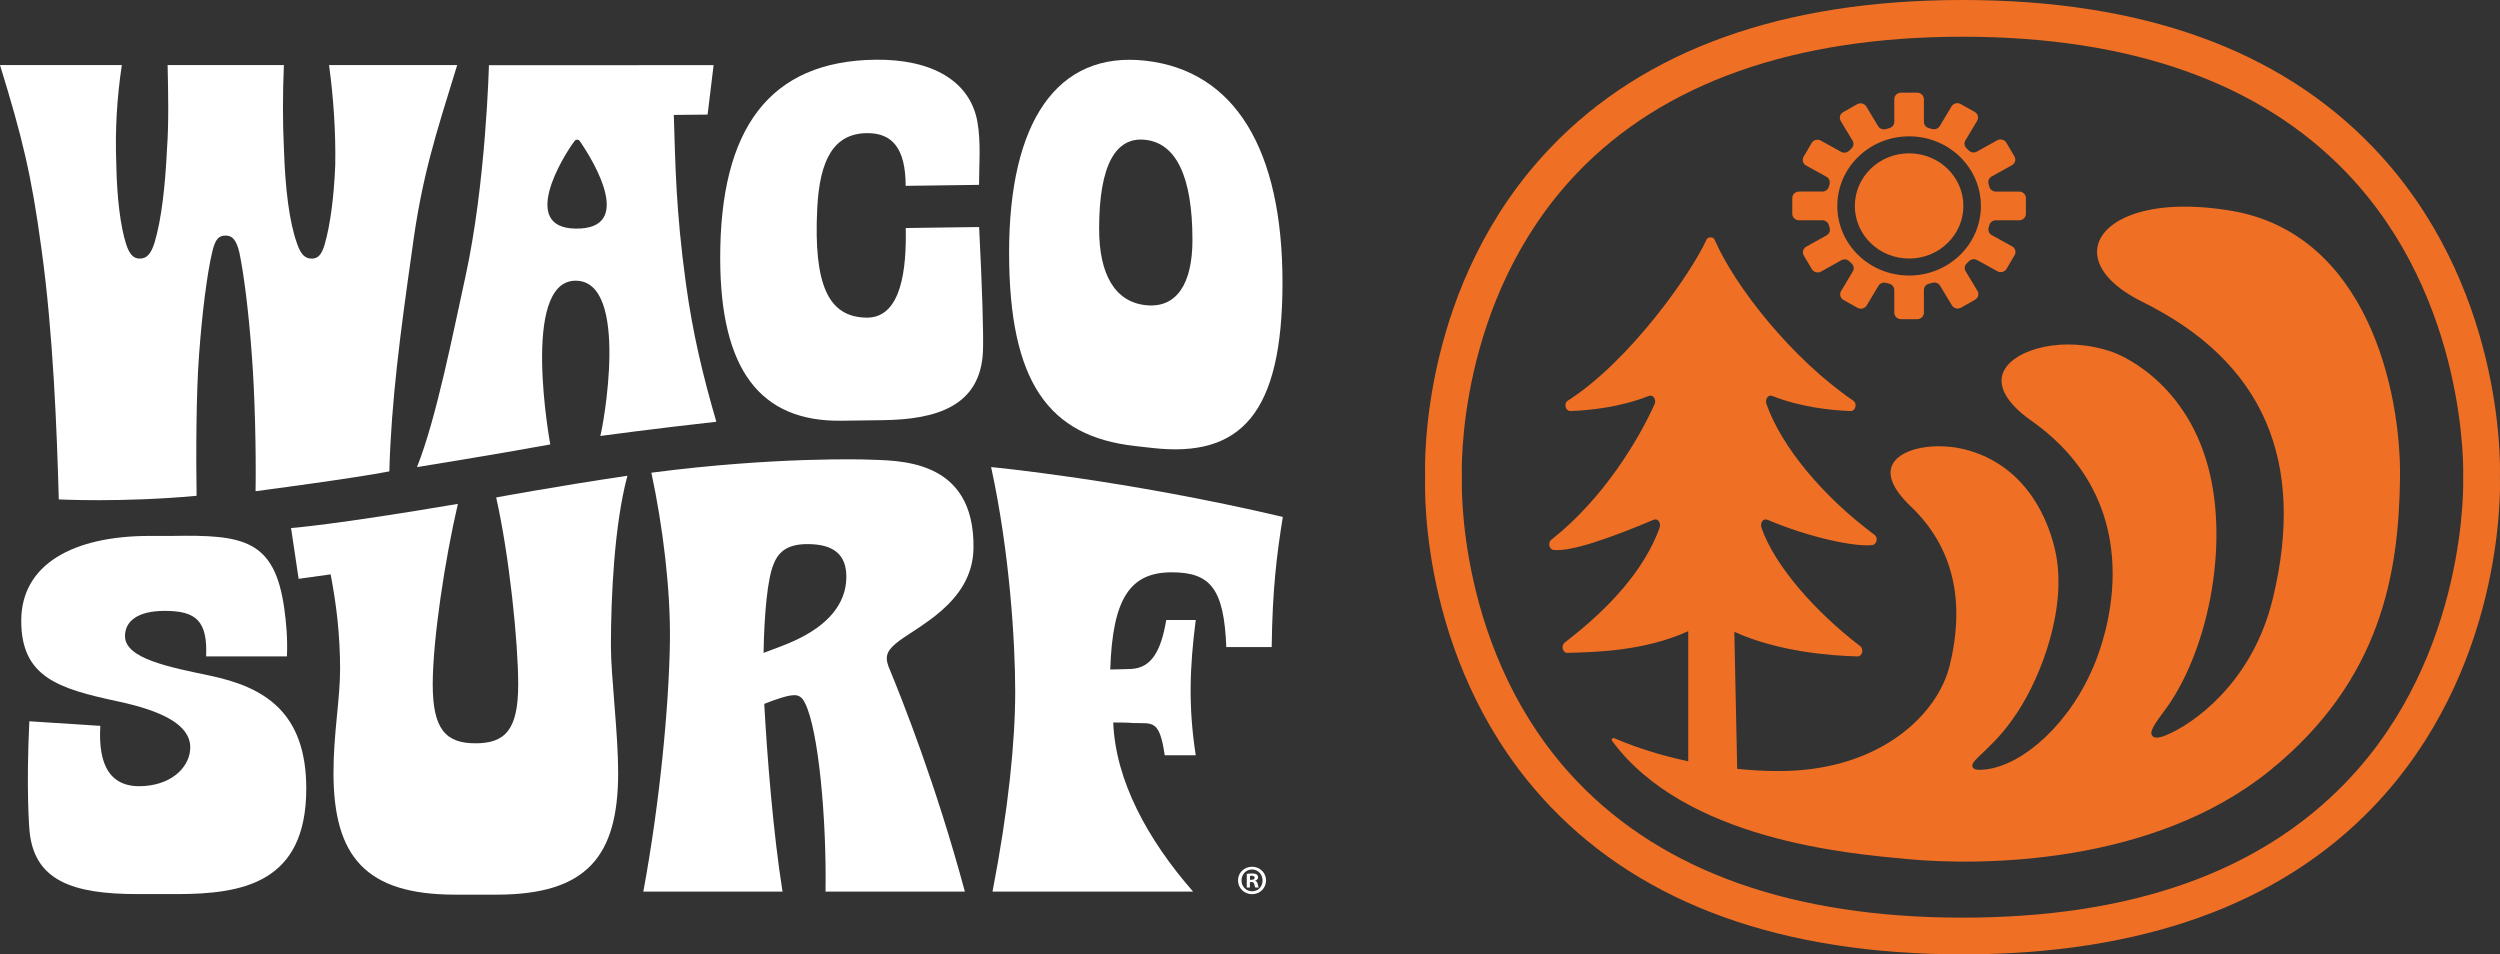
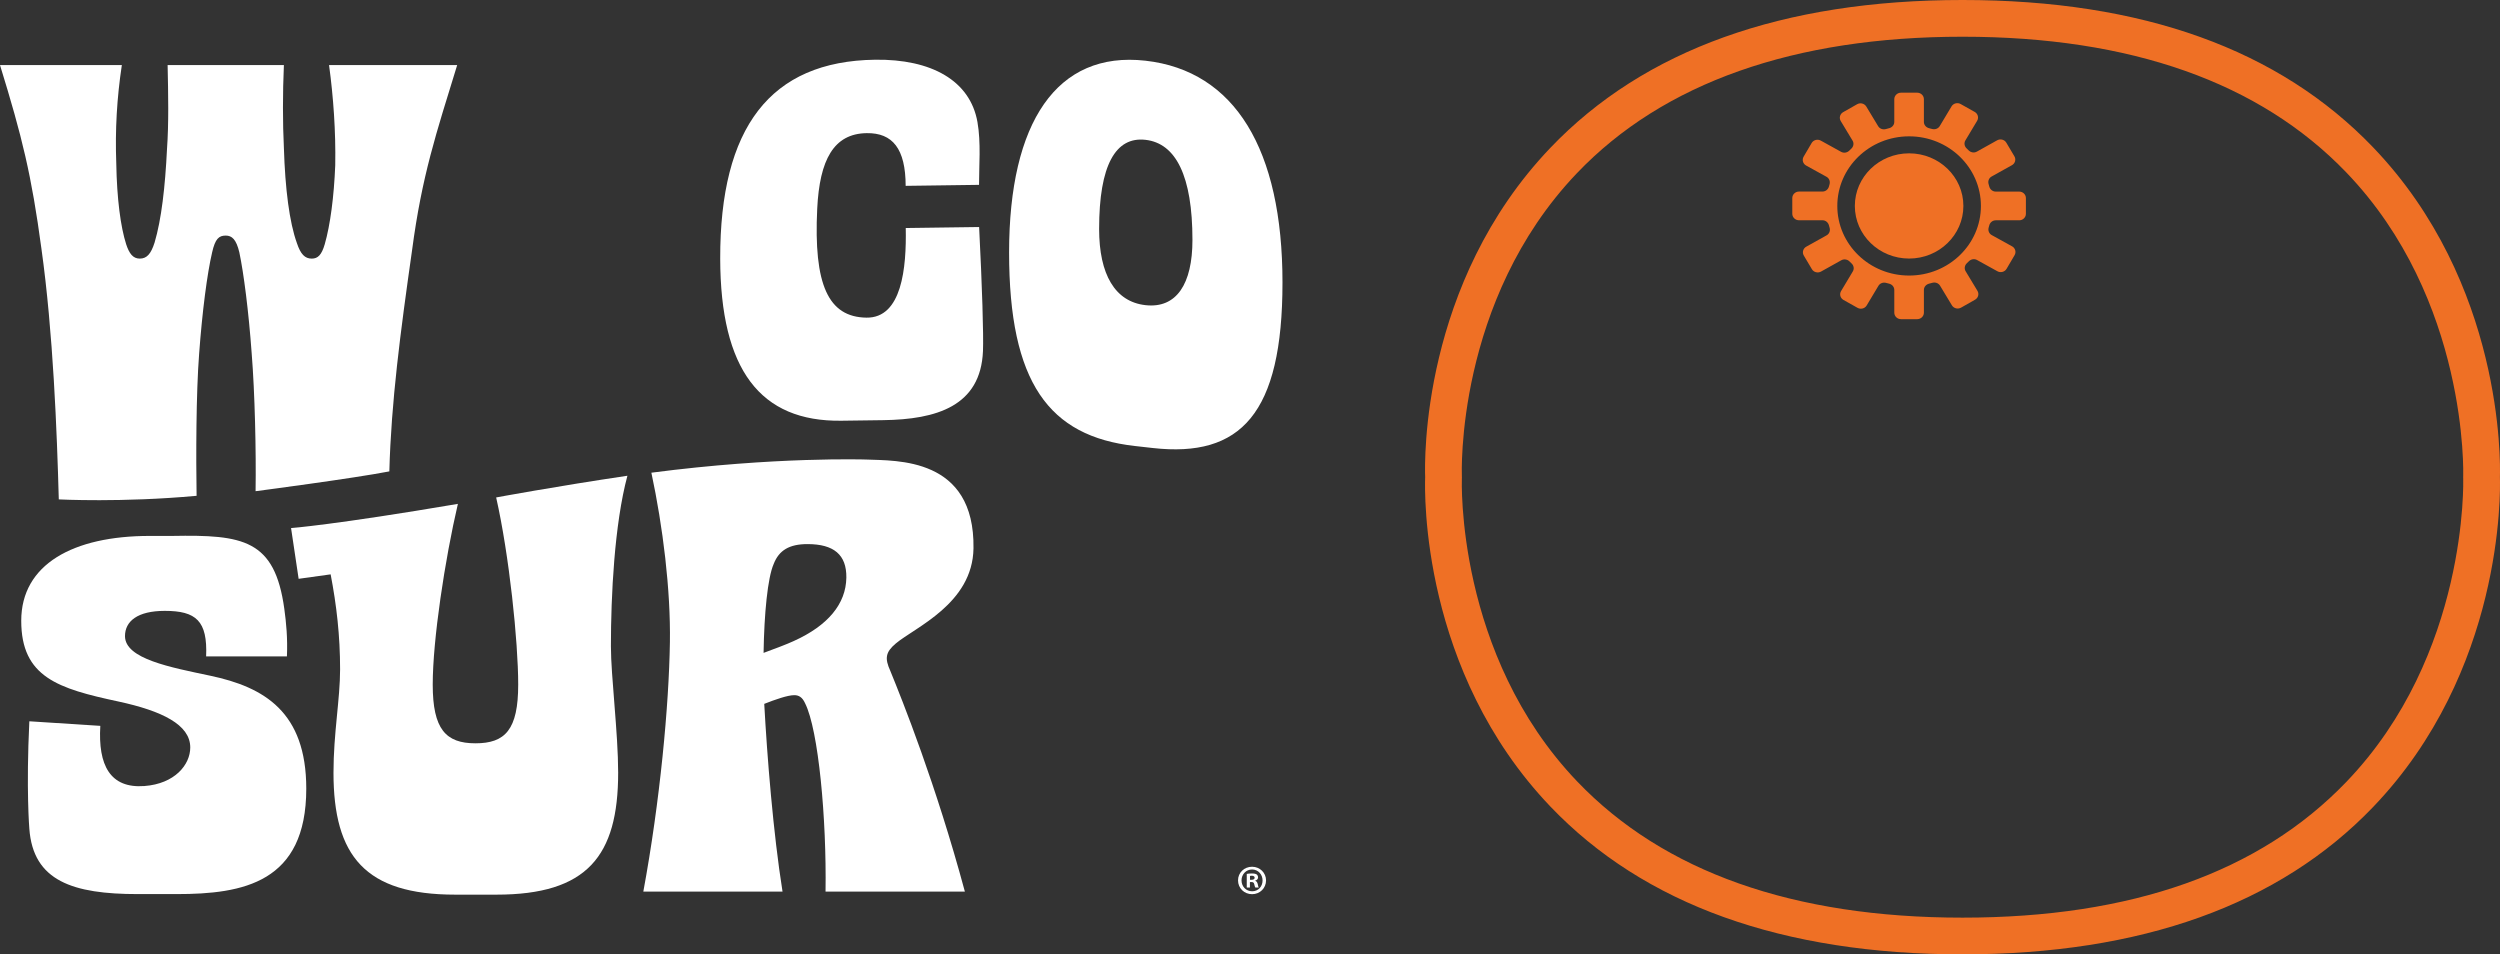
<svg xmlns="http://www.w3.org/2000/svg" id="Layer_1" data-name="Layer 1" viewBox="0 0 2707.66 1033.63">
  <rect x="0" y="0" width="2707.66" height="1033.63" fill="#333333" stroke="none" />
  <g>
    <path d="m2125.55,1033.63c-194.84,0-345.06-53.91-446.49-160.21-140.02-146.74-136.15-339.62-135.52-356.61-.63-16.99-4.5-209.87,135.52-356.61C1780.5,53.91,1930.72,0,2125.55,0s343.04,53.64,444.55,159.44c141.14,147.09,137.99,341.1,137.46,357.37.53,16.28,3.68,210.28-137.46,357.37-101.51,105.8-251.08,159.44-444.55,159.44h0Zm-542.25-515.9h0c-.08,1.89-6.9,190.83,124.86,328.6,93.64,97.9,234.07,147.54,417.4,147.54s321.81-49.41,415.53-146.87c132.6-137.87,126.79-327.49,126.72-329.38l-.03-.8.03-.82c.07-1.87,5.88-191.49-126.72-329.36-93.72-97.45-233.53-146.87-415.53-146.87s-324.09,49.75-417.73,147.88c-131.84,138.17-124.62,326.36-124.53,328.24l.04.93-.04.91h0Z" fill="#ef7025" />
-     <path d="m2416.44,228.25c-83.46-13.97-134.65,6.95-143.77,35.45-6.86,21.45,10.87,45.03,47.41,63.07,131.98,65.13,177.32,172.62,141.7,320.92-23.41,97.48-92.87,137.13-105.46,143.69-14.76,7.68-22.03,9.34-25.07,5.69-2.37-2.84-2.69-6.68,11.8-25.71,47.41-62.29,71.6-177.88,48.86-264.39-25.98-98.87-102.66-125.24-103.43-125.47-52.91-18.78-105.97-3.57-118,19.89-8.1,15.81,2.38,35.07,29.53,54.23,124.76,88.01,85.15,221.1,70.04,259.79-26.42,67.65-78.49,112.64-118.34,117.79-9.7,1.25-13.81.6-15.18-2.41-1.93-4.26,3.4-8.06,15.15-19.52,11.91-11.62,21.17-21.53,33.06-39.49,26.68-40.32,54.83-115.35,41.13-175.67-10.08-44.41-38.79-95.11-99.29-109.72-29-6.99-66.72-2.16-76.65,16.21-6.35,11.75.36,27.54,19.38,45.68,45.49,43.35,59.74,101.36,42.34,172.42-12.98,53.04-73.83,111.43-176.77,114.29-.16,0-20.97.91-51.87-2.09l-1.54-.23-3.09-148.36c47.56,21.51,104.3,25.9,133.21,26.63,5.38.13,7.44-7.8,2.97-11.23-49.84-38.19-92.45-87.47-106.63-127.64-1.95-5.52,1.48-11.19,6.4-9.1,44.85,19.03,94.82,29.64,113.43,27.35,4.9-.61,6.61-7.97,2.46-11.05-56.63-42.11-100.76-95.74-116.95-141.41-1.91-5.39,1.54-10.9,6.37-8.99,30.77,12.2,63.79,15.54,84.52,16.32,5.48.21,7.71-8.06,3.01-11.27-66.68-45.57-127.96-123.33-150.2-174.42-.83-1.91-2.72-2.44-4.29-2.41h-.14c-1.56-.03-3.43.51-4.29,2.41-16.22,35.96-82.74,131.34-150.2,174.42-4.79,3.06-2.46,11.48,3.01,11.27,20.73-.77,53.75-4.12,84.52-16.32,4.83-1.92,8.71,3.8,6.38,8.99-16.96,37.63-54.96,101.98-111.73,146.69-4.07,3.2-2.44,10.44,2.46,11.05,18.6,2.29,63.34-13.6,108.2-32.63,4.92-2.09,8.4,3.61,6.39,9.1-16.16,44.19-52.64,85.59-102.49,123.78-4.48,3.43-2.41,11.37,2.97,11.23,29.24-.73,83.27-1.78,130.7-23.51v140.94c-28.58-6.05-55.53-14.42-80.08-25.03-.3-.13-.57-.18-.82-.18-.81,0-1.34.56-1.51.78-.27.35-.82,1.26-.05,2.32,79.33,107.61,256.52,122.15,319.95,128.06,79.12,7.38,265.21,6.83,392.15-95.68,122.01-98.53,139.81-215.88,141.27-316.33,1.4-95.02-35.73-265.53-182.98-290.19h.05Z" fill="#ef7025" />
    <g>
      <ellipse cx="2067.69" cy="223.05" rx="58.78" ry="56.98" fill="#ef7025" />
      <path d="m2186.94,207.51h-25.41c-3.39,0-6.19-2.31-7.02-5.5-.23-.89-.48-1.78-.74-2.66-.94-3.17.32-6.53,3.26-8.17l22.03-12.28c3.47-1.93,4.66-6.23,2.67-9.59l-8.76-14.77c-1.99-3.36-6.42-4.52-9.9-2.59l-22.01,12.27c-2.94,1.64-6.56,1-8.91-1.37-.7-.7-1.42-1.4-2.14-2.08-2.44-2.29-3.09-5.81-1.38-8.65l12.74-21.29c2.01-3.36.82-7.66-2.64-9.6l-15.2-8.54c-3.47-1.95-7.9-.8-9.9,2.55l-12.75,21.31c-1.7,2.85-5.17,4.05-8.43,3.13-1.02-.29-2.04-.56-3.08-.81-3.28-.8-5.67-3.52-5.67-6.8v-24.64c0-3.88-3.24-7.03-7.24-7.03h-17.57c-4.01,0-7.25,3.15-7.25,7.03v24.64c0,3.28-2.38,5.99-5.66,6.8-1.14.28-2.27.58-3.39.9-3.25.93-6.72-.26-8.43-3.1l-12.83-21.27c-2.02-3.35-6.46-4.48-9.91-2.52l-15.17,8.6c-3.46,1.96-4.62,6.26-2.6,9.61l12.82,21.25c1.71,2.84,1.07,6.37-1.36,8.66-.73.68-1.44,1.38-2.14,2.08-2.35,2.36-5.96,3.01-8.89,1.39l-22.05-12.19c-3.48-1.92-7.9-.75-9.89,2.62l-8.7,14.8c-1.98,3.37-.77,7.66,2.7,9.58l22.07,12.19c2.95,1.63,4.22,4.99,3.3,8.16-.23.78-.44,1.56-.65,2.35-.83,3.19-3.64,5.5-7.03,5.5h-25.4c-4.01,0-7.25,3.15-7.25,7.03v17.03c0,3.88,3.24,7.03,7.25,7.03h25.41c3.39,0,6.19,2.31,7.02,5.5.23.89.48,1.78.74,2.66.93,3.17-.32,6.53-3.26,8.17l-22.03,12.28c-3.47,1.93-4.66,6.23-2.67,9.59l8.76,14.77c2,3.36,6.42,4.52,9.9,2.59l22.01-12.27c2.94-1.64,6.56-1,8.91,1.37.7.7,1.42,1.4,2.14,2.08,2.43,2.29,3.08,5.81,1.38,8.65l-12.74,21.3c-2.01,3.36-.83,7.65,2.63,9.6l15.2,8.54c3.46,1.95,7.9.8,9.9-2.55l12.75-21.31c1.7-2.85,5.17-4.05,8.43-3.13,1.02.29,2.04.56,3.08.81,3.28.8,5.66,3.52,5.66,6.8v24.63c0,3.88,3.24,7.03,7.25,7.03h17.57c4,0,7.24-3.15,7.24-7.03v-24.64c0-3.28,2.39-5.99,5.66-6.8,1.14-.28,2.27-.58,3.39-.9,3.25-.93,6.72.26,8.44,3.1l12.83,21.27c2.02,3.35,6.46,4.48,9.91,2.52l15.17-8.6c3.46-1.96,4.62-6.26,2.6-9.61l-12.82-21.25c-1.71-2.84-1.07-6.37,1.36-8.66.72-.68,1.43-1.38,2.14-2.08,2.35-2.36,5.95-3.02,8.89-1.39l22.06,12.19c3.48,1.92,7.9.75,9.89-2.62l8.7-14.8c1.98-3.37.77-7.66-2.7-9.58l-22.07-12.19c-2.95-1.63-4.22-5-3.3-8.17.23-.78.45-1.56.65-2.35.83-3.19,3.64-5.5,7.03-5.5h25.4c4,0,7.24-3.15,7.24-7.03v-17.03c0-3.88-3.24-7.03-7.24-7.03h0Zm-119.25,90.93c-42.95,0-77.77-33.75-77.77-75.39s34.82-75.39,77.77-75.39,77.77,33.75,77.77,75.39-34.82,75.39-77.77,75.39Z" fill="#ef7025" />
    </g>
  </g>
  <g>
    <path d="m31.76,781.2l76.89,4.95c-2.57,42.57,10.57,67.95,47.73,65.18,32.85-2.45,49.68-23.02,49.68-41.79,0-24.67-30.66-39.6-77.97-49.79-65.06-13.94-105.09-26.28-105.09-87.41s56.23-91.89,139.02-91.89h24.51c76.95-1.42,111.07,3.85,121.4,79.02,2.05,14.89,3.68,31.61,2.83,51.45l-87.52.03c1.69-38.61-10.98-49.33-44.78-49.33-29.57,0-43.09,11.26-43.09,27.35,0,24.67,49.32,33.78,92.42,42.9,58.29,12.33,103.92,39.15,103.92,122.27,0,101.89-68.43,114.22-140.25,114.22h-42.25c-70.13,0-113.34-14.05-117.44-70.78,0,0-3.58-42.34,0-116.37h0Z" fill="#fff" />
    <path d="m938.2,497.71c32.61,1.41,117.66-2.78,116.15,96.2-.91,59.93-63.35,85.51-84.14,103.02-11.2,9.42-12.09,16.16-5.98,29.62,12.94,31.65,49.41,122.64,80.79,239.12h-150.91c1.2-78.78-7.6-175.06-22.16-204.01-3.06-6.73-6.97-8.75-11.71-8.75-7.1,0-20.59,4.71-32.51,9.42,3.08,56.56,9.71,140.05,19.8,203.34h-150.77c18.06-97.63,27.74-201.47,28.79-270.15.86-56.56-7.54-124.99-20.07-183.56,134.65-17.58,232.71-14.25,232.71-14.25h.01Zm-21.55,127.94c.38-24.91-13.66-36.36-42.07-36.36-19.74,0-30.89,6.73-36.64,21.55-6.54,14.81-10.29,53.87-10.94,96.28,12.7-4.71,25.4-9.43,32.56-12.79,37.36-16.83,56.66-40.4,57.09-68.68Z" fill="#fff" />
-     <path d="m1389.37,559.86c-6.56,41.08-11.23,77.77-12.05,140.92h-49.16c-2.46-63.15-17.21-80.93-59-80.93-45.06,0-64.22,28.02-66.68,105.27,7.37,0,18.85-.61,22.94-.61,21.31-1.22,31.96-18.69,37.7-53.03h31.96c-6.55,50.89-8.19,93.81,0,146.55h-33.6c-5.73-39.24-13.17-34.3-33.66-34.92-7.37-.61-15.57-.61-22.12-.61,2.46,62.54,36.79,126.32,86.48,183.17h-217.22c17.21-88.91,24.58-162.49,24.58-216.44s-5.99-151.18-26.1-243.36c0,0,144.95,13.71,315.94,53.99h0Z" fill="#fff" />
    <path d="m679.55,515.26c-77.57,11.52-142.18,23.51-142.18,23.51,14.13,62.38,23.88,156.2,23.88,202.68,0,48.92-14.12,63.6-46.29,63.6s-46.29-15.29-46.29-63.6,13.13-135.17,27.25-195.72c-134.16,22.79-180.68,26.2-180.68,26.2l8.2,54.96,34.67-4.83c6.41,33.41,10.24,66.46,10.24,102.84,0,32.41-7.16,69.15-7.16,111.96,0,90.51,34.52,132.1,131.8,132.1h44.72c98.07,0,131.8-41.59,131.8-132.1,0-42.81-7.85-104.58-7.85-136.99,0-54.43,3.75-132.01,17.87-184.61h.02Z" fill="#fff" />
    <path d="m276.81,531.99c.67-43.13-.83-107-4.19-148.79-3.35-46.5-8.71-87.61-13.4-109.85-3.35-14.15-8.04-18.2-14.74-18.2-7.37,0-11.39,3.37-14.74,18.2-5.36,22.91-10.72,64.03-14.07,109.85-3.35,43.13-3.42,112.68-2.75,153.79-81.06,7.46-149.25,3.89-149.25,3.89-2.01-73.46-6.08-180.6-18.81-271.58C34.17,189.77,24.12,148.66,0,70.48h131.96c-5.36,35.72-7.37,70.09-6.03,106.49.67,38.41,4.69,68.74,10.72,87.61,3.35,10.11,7.37,15.5,14.74,15.5s12.06-4.72,16.08-17.52c7.37-24.94,11.39-59.98,13.4-101.09,2.01-27.63,1.34-59.98.67-90.99h125.93c-1.34,30.33-1.34,62.68,0,89.64,1.34,44.48,6.03,80.88,14.07,103.12,4.02,12.13,8.71,16.85,16.08,16.85,6.7,0,10.72-4.04,14.07-15.5,6.03-20.89,10.05-51.89,11.39-85.59.67-36.39-2.01-74.13-6.7-108.51h138.77c-22.78,74.14-38.11,119.45-48.83,200.33-12.73,89.64-22.62,164.25-24.64,239.73-38.95,7.58-144.85,21.44-144.85,21.44h-.02Z" fill="#fff" />
    <path d="m1060.45,245.9c3.25,63.59,4.89,116.81,4.18,134.28-2.45,59.86-50.49,74.1-108.14,74.88l-45.19.61c-88.04,1.19-131.02-55.33-131.27-175.52-.3-141.95,54.09-213.93,167.84-215.47,60.77-.82,102.9,22.54,110.78,67.57,3.94,22.24,1.66,47.84,1.7,67.96l-79.47,1.08c-.08-40.25-14.14-57.46-42.19-57.08-35.84.49-51.02,29.02-53.59,81.76-4.01,82.51,11.95,117.41,53.23,118.07,38.55.61,43.52-54.11,42.65-97.07l79.47-1.08h0Z" fill="#fff" />
    <path d="m1389.01,306.11c0,142.08-45.17,189.83-140.52,179.11l-19.35-2.18c-93.2-10.49-136.22-68.75-136.22-209.65s51.62-218.46,147.69-207.65c96.78,10.89,148.41,95.95,148.41,240.38h-.01Zm-97.51-46.2c0-69.28-17.92-104.76-50.9-108.47-32.26-3.63-50.18,27.23-50.18,96.51,0,49.31,17.2,78.84,50.18,82.55,33.7,3.79,50.9-23.04,50.9-70.6h0Z" fill="#fff" />
-     <path d="m775.83,456.8c-14.78-50.81-25.45-95.53-32.84-148.9-11.17-80.64-11.62-133.44-13.21-183.42l36.58-.36,6.52-53.55c-82.82.02-243.35.02-243.35.02,0,0-3.09,127.88-25.74,230.46-12.83,58.08-31.03,152-52.16,204.84,0,0,85.05-13.67,144.35-24.55,0,0-32.58-176.87,27.21-177.32,59.79-.45,29.43,161,26.96,168.16,0,0,58.96-7.99,125.68-15.39h0Zm-152.37-209.2c-60.95-.79-14.13-77.74-1.09-95.01,1.35-1.79,4.23-1.74,5.5.09,16.4,23.68,59.05,95.74-4.42,94.92h.01Z" fill="#fff" />
    <path d="m1371.21,953.51c0,8.37-6.57,14.95-15.13,14.95s-15.22-6.57-15.22-14.95,6.75-14.77,15.22-14.77,15.13,6.57,15.13,14.77Zm-26.56,0c0,6.57,4.86,11.8,11.53,11.8s11.26-5.22,11.26-11.71-4.77-11.89-11.35-11.89-11.44,5.31-11.44,11.8h0Zm9.09,7.74h-3.42v-14.77c1.35-.27,3.24-.45,5.67-.45,2.79,0,4.05.45,5.13,1.08.81.63,1.44,1.8,1.44,3.24,0,1.62-1.26,2.88-3.06,3.42v.18c1.44.54,2.25,1.62,2.7,3.6.45,2.25.72,3.15,1.08,3.69h-3.69c-.45-.54-.72-1.89-1.17-3.6-.27-1.62-1.17-2.34-3.06-2.34h-1.62v5.94h0Zm.09-8.37h1.62c1.89,0,3.42-.63,3.42-2.16,0-1.35-.99-2.25-3.15-2.25-.9,0-1.53.09-1.89.18v4.23Z" fill="#fff" />
  </g>
</svg>